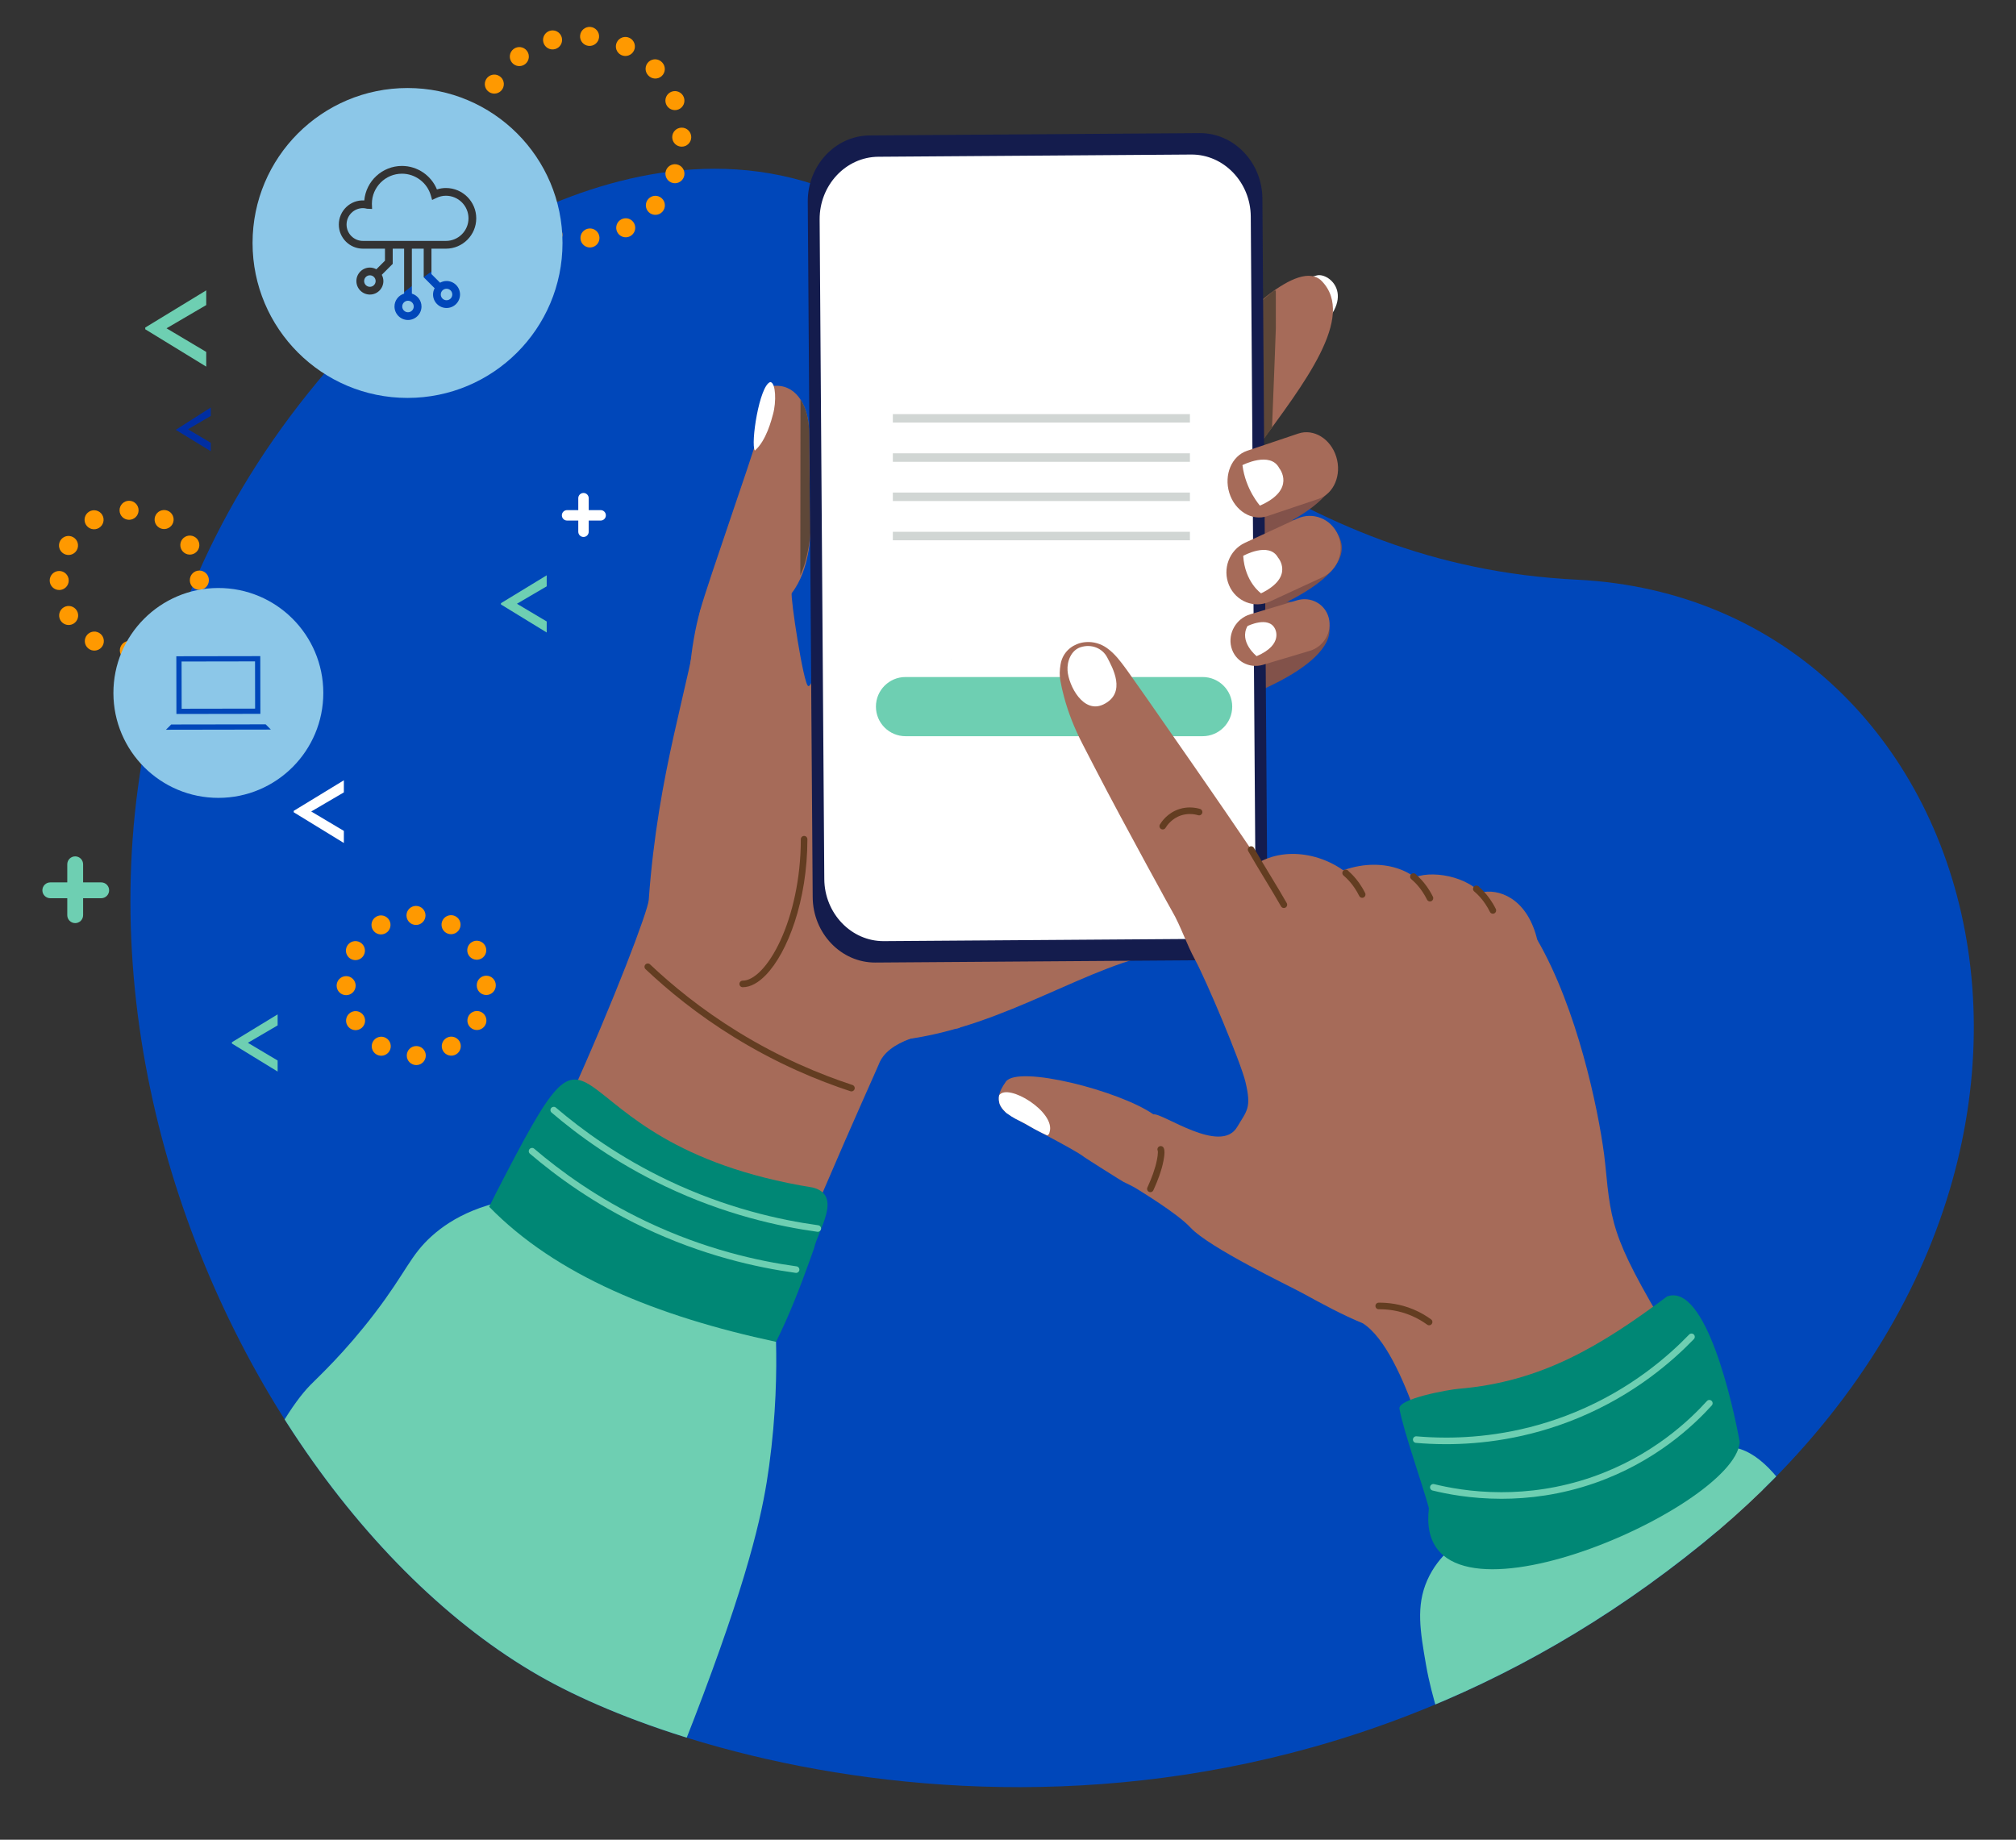
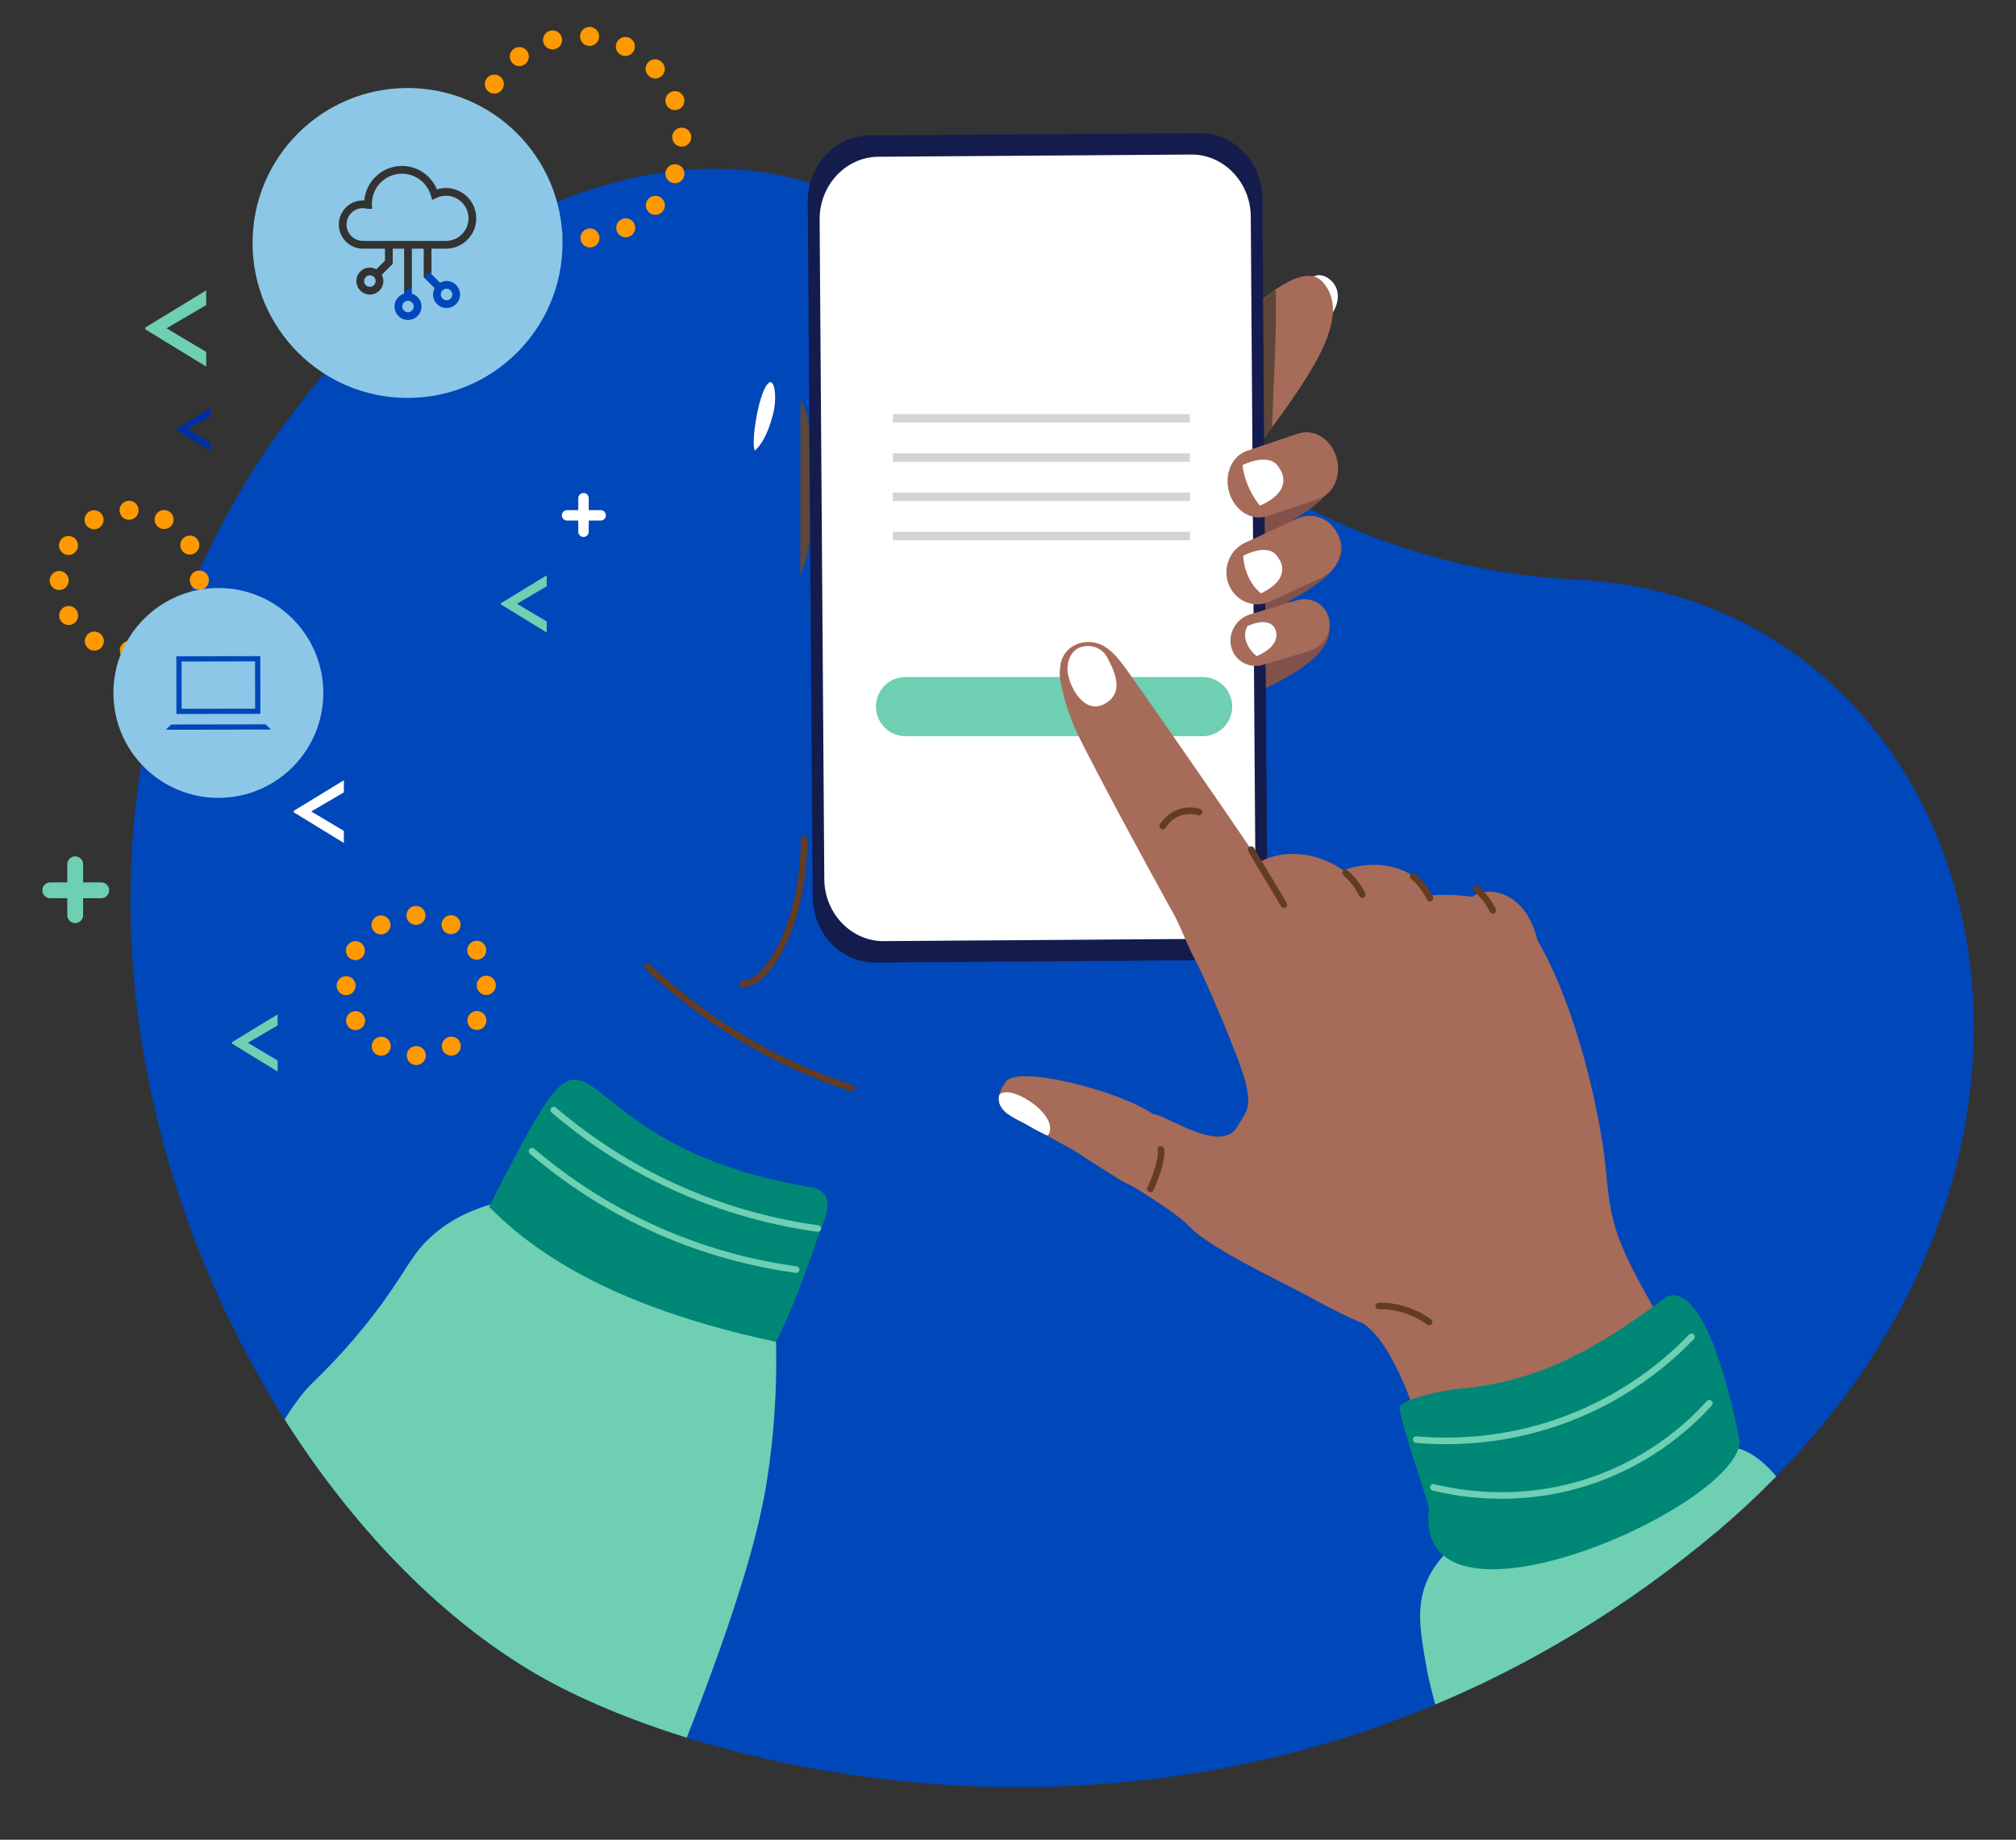
<svg xmlns="http://www.w3.org/2000/svg" id="a" width="229.914" height="209.837" viewBox="0 0 229.914 209.837">
  <rect x="0" y="0" width="229.914" height="209.837" fill="#333333" stroke="none" />
  <defs>
    <style>.q{fill:none;}.r{fill:#0047ba;}.s{fill:#002ea3;}.t{fill:#008775;}.u{fill:#fff;}.v{fill:#f90;}.w{fill:#82524a;}.x{fill:#b5cfe5;}.y{fill:#8cc7e8;}.z{fill:#a6c7e5;}.aa{fill:#a66b59;}.ab{fill:#d1d6d4;}.ac{fill:#141c4d;}.ad{fill:#6ecfb2;}.ae{fill:#4ab8d9;}.af{fill:#633d21;}.ag{fill:#73edf2;}.ah{fill:#5e4738;}.ai{clip-path:url(#n);}.aj{clip-path:url(#k);}.ak{clip-path:url(#l);}.al{clip-path:url(#p);}.am{clip-path:url(#o);}.an{clip-path:url(#i);}.ao{clip-path:url(#h);}.ap{clip-path:url(#m);}.aq{clip-path:url(#j);}.ar{clip-path:url(#g);}.as{clip-path:url(#e);}.at{clip-path:url(#f);}.au{clip-path:url(#d);}.av{clip-path:url(#b);}.aw{clip-path:url(#c);}</style>
    <clipPath id="b">
      <rect class="q" x="4.833" y="-.456" width="220.271" height="204.293" />
    </clipPath>
    <clipPath id="c">
      <path class="q" d="M44.621,34.546C-11.241,87.658,21.56,168.276,61.512,191.146c8.767,5.018,24.246,10.493,43.047,12.173h23.109c21.277-1.93,44.642-9.519,66.5-27.278,19.228-15.622,28.709-34.545,30.584-52.263v-13.133c-2.619-24.042-19.674-43.283-44.909-44.528C147.071,64.499,200.03,1.819,122.808-.404c-1.213-.035-2.408-.052-3.589-.052-53.453,0-74.598,35.002-74.598,35.002" />
    </clipPath>
    <clipPath id="d">
      <polygon class="q" points="137.575 33.137 137.575 53.024 145.508 53.024 145.5 33.137 137.575 33.137" />
    </clipPath>
    <clipPath id="e">
      <path class="q" d="M44.621,34.546C-11.241,87.658,21.56,168.276,61.512,191.146c8.767,5.018,24.246,10.493,43.047,12.173h23.109c21.277-1.93,44.642-9.519,66.5-27.278,19.228-15.622,28.709-34.545,30.584-52.263v-13.133c-2.619-24.042-19.674-43.283-44.909-44.528C147.071,64.499,200.03,1.819,122.808-.404c-1.213-.035-2.408-.052-3.589-.052-53.453,0-74.598,35.002-74.598,35.002" />
    </clipPath>
    <clipPath id="f">
      <rect class="q" x="91.272" y="45.573" width="1.145" height="20.057" />
    </clipPath>
    <clipPath id="g">
      <path class="q" d="M44.621,34.546C-11.241,87.658,21.56,168.276,61.512,191.146c8.767,5.018,24.246,10.493,43.047,12.173h23.109c21.277-1.93,44.642-9.519,66.5-27.278,19.228-15.622,28.709-34.545,30.584-52.263v-13.133c-2.619-24.042-19.674-43.283-44.909-44.528C147.071,64.499,200.03,1.819,122.808-.404c-1.213-.035-2.408-.052-3.589-.052-53.453,0-74.598,35.002-74.598,35.002" />
    </clipPath>
    <clipPath id="h">
      <rect class="q" x="112.81" y="80.198" width=".019" height=".013" />
    </clipPath>
    <clipPath id="i">
      <rect class="q" x="111.766" y="80.808" width=".023" height=".013" />
    </clipPath>
    <clipPath id="j">
      <rect class="q" x="108.473" y="75.164" width=".015" height=".013" />
    </clipPath>
    <clipPath id="k">
      <rect class="q" x="108.475" y="75.164" width=".014" height=".013" />
    </clipPath>
    <clipPath id="l">
      <rect class="q" x="113.699" y="81.504" width=".02" height=".014" />
    </clipPath>
    <clipPath id="m">
      <rect class="q" x="112.611" y="82.138" width=".023" height=".014" />
    </clipPath>
    <clipPath id="n">
      <rect class="q" x="112.611" y="82.138" width=".023" height=".014" />
    </clipPath>
    <clipPath id="o">
      <path class="q" d="M44.621,34.546C-11.241,87.658,21.56,168.276,61.512,191.146c8.767,5.018,24.246,10.493,43.047,12.173h23.109c21.277-1.93,44.642-9.519,66.5-27.278,19.228-15.622,28.709-34.545,30.584-52.263v-13.133c-2.619-24.042-19.674-43.283-44.909-44.528C147.071,64.499,200.03,1.819,122.808-.404c-1.213-.035-2.408-.052-3.589-.052-53.453,0-74.598,35.002-74.598,35.002" />
    </clipPath>
    <clipPath id="p">
      <rect class="q" x="4.833" y="-.456" width="220.271" height="204.293" />
    </clipPath>
  </defs>
  <g class="av">
    <path class="r" d="M44.621,34.547s30.138-27.189,57.262-9.079c27.123,18.111,45.187,39.032,77.96,40.649,47.347,2.337,65.902,68.02,14.325,109.925-51.577,41.904-111.558,27.182-132.656,15.104C21.56,168.276-11.241,87.658,44.621,34.547" />
  </g>
  <g class="aw">
    <path class="u" d="M149.628,38.867s-.762-3.576-3.995-5.865c0,0,2.386-1.048,4.548-1.589,1.476-.369,4.945,2.657-.797,6.911" />
    <path class="w" d="M142.142,61.721s14.399-4.982,8.953-10.374c0,0-3.263-2.013-12.402,1.004l3.449,9.37Z" />
    <path class="w" d="M142.841,70.346s14.399-4.982,8.953-10.374c0,0-3.262-2.014-12.402,1.004l3.449,9.37Z" />
    <path class="w" d="M141.443,79.67s14.399-4.982,8.953-10.375c0,0-3.263-2.013-12.402,1.005l3.449,9.37Z" />
    <path class="aa" d="M135.992,46.306c1.89,2.639,5.484,7.338,7.454,4.65,5.213-7.112,11.252-14.817,7.293-18.899-2.629-2.711-9.682,4.448-11.967,7.481-1.882,2.494-4.671,4.129-2.78,6.768" />
  </g>
  <g class="au">
    <path class="ah" d="M145.633,33.001c-.081-.07-.422,.196-.894,.589-.803,.666-1.205,1-1.631,1.425-1.712,1.708-4.244,.955-5.359,2.719-.295,.467-.465,1.057-.468,1.829-.011,3.22,.959,13.863,4.227,14.047l.127-.063,3.409-4.747,.027-.081s.631-15.659,.562-15.718" />
  </g>
  <g class="as">
-     <path class="aa" d="M100.217,121.4c-.247,.659-11.557,25.525-14.429,35.326l-38.586,.369c11.668-14.248,26.605-51.996,26.781-54.433,1.069-14.831,4.546-24.001,5.886-33.116,0,0,17.466,25.65,17.708,29.611,.241,3.962,11.879,18.089,11.879,18.089-3.784,.504-8.203,1.39-9.239,4.154" />
-     <path class="aa" d="M98.661,118.825c12.154,.172,22.177-6.976,31.044-9.518,11.8-3.383,14.351-13.908,14.38-13.921,.095-.04-49.868-22.761-49.868-22.761-.747,1.497-1.429,5.695-2.033,5.626-.543-.063-2.09-10.344-1.886-10.607,2.105-2.726,2.118-6.868,2.118-6.868,0,0-.139-7.98-.127-11.183,.011-3.203-1.374-5.584-3.721-5.593-.905-.004-1.093-.029-2.408,6.501-.246,1.222-5.357,15.712-6.291,19.045-2.34,8.354-1.859,21.126,1.844,33.164,1.235,4.013,5.408,15.951,16.948,16.115" />
    <path class="af" d="M91.329,95.718c0,4.571-.986,8.652-2.333,11.565-.672,1.457-1.436,2.62-2.194,3.403-.759,.787-1.5,1.169-2.1,1.164-.207,0-.375,.168-.375,.375s.168,.375,.375,.375c.912-.005,1.802-.53,2.639-1.393,1.256-1.3,2.428-3.414,3.301-6.084,.871-2.67,1.437-5.895,1.437-9.405,0-.207-.168-.375-.375-.375s-.375,.168-.375,.375" />
  </g>
  <g class="at">
    <path class="ah" d="M91.272,65.63c.994-2.134,1.144-4.854,1.144-4.854,0,0-.139-7.979-.127-11.182,.006-1.616-.344-3.021-.993-4.02l-.024,20.056Z" />
  </g>
  <g class="ar">
    <path class="ac" d="M144.53,101.962c.029,4.129-3.145,7.53-7.055,7.558l-37.632,.266c-3.909,.028-7.131-3.328-7.16-7.457l-.561-79.321c-.029-4.13,3.145-7.53,7.054-7.559l37.633-.265c3.909-.028,7.131,3.328,7.16,7.457l.561,79.321Z" />
    <path class="u" d="M143.176,99.923c.028,3.916-2.983,7.141-6.69,7.168l-35.689,.252c-3.707,.026-6.763-3.157-6.79-7.072l-.532-75.225c-.028-3.916,2.982-7.141,6.69-7.167l35.689-.253c3.707-.026,6.763,3.157,6.79,7.073l.532,75.224Z" />
  </g>
  <g class="ao">
    <rect class="x" x="112.809" y="80.199" width=".019" height=".013" />
  </g>
  <g class="an">
    <rect class="ag" x="111.767" y="80.809" width=".019" height=".012" />
    <polygon class="z" points="111.788 80.809 111.765 80.809 111.765 80.822 111.784 80.822 111.784 80.821 111.767 80.821 111.767 80.809 111.786 80.809 111.785 80.819 111.788 80.809" />
    <polygon class="ae" points="111.786 80.809 111.767 80.809 111.767 80.821 111.784 80.821 111.785 80.818 111.786 80.809" />
  </g>
  <g class="aq">
    <rect class="ag" x="108.474" y="75.166" width=".015" height=".01" />
  </g>
  <g class="aj">
    <path class="z" d="M108.489,75.164h-.014v.002h.014v-.002Zm0,.003v.009h-.007l.006,.002h.001v-.011Z" />
    <polygon class="ae" points="108.475 75.166 108.475 75.173 108.482 75.176 108.488 75.176 108.489 75.167 108.475 75.166" />
  </g>
  <g class="ak">
    <rect class="x" x="113.7" y="81.504" width=".019" height=".014" />
  </g>
  <g class="ap">
    <rect class="ag" x="112.614" y="82.139" width=".019" height=".013" />
  </g>
  <g class="ai">
    <path class="z" d="M112.634,82.138h-.019s.018,.002,.018,.002v.012s0,0,0,0v-.014Zm-.021,.007l-.002,.007h.002v-.007Z" />
    <polygon class="ae" points="112.615 82.139 112.613 82.145 112.613 82.151 112.632 82.151 112.633 82.14 112.615 82.139" />
  </g>
  <g class="am">
    <path class="u" d="M87.835,43.58c-1.235,.422-2.247,7.013-1.75,7.814,1.317-1.144,1.902-3.532,2.067-4.126,.409-1.468,.307-3.531-.248-3.679l-.069-.009Z" />
    <path class="aa" d="M141.976,61.913c-1.789,.827-2.597,2.995-1.808,4.843,.789,1.848,2.878,2.679,4.664,1.851l5.955-2.752c1.786-.827,2.595-2.995,1.807-4.845-.792-1.848-2.88-2.678-4.665-1.851l-5.953,2.754Z" />
    <path class="aa" d="M142.223,51.416c-1.755,.59-2.661,2.738-2.028,4.797,.635,2.059,2.574,3.25,4.327,2.658l5.847-1.967c1.754-.59,2.662-2.737,2.027-4.797-.636-2.06-2.573-3.249-4.327-2.659l-5.846,1.968Z" />
    <path class="u" d="M143.818,67.674s-1.845-1.27-2.038-4.276c0,0,2.939-1.647,3.968,.191,0,0,1.942,2.206-1.93,4.085" />
    <path class="u" d="M143.69,57.67s-1.646-1.831-1.996-4.62c0,0,3.185-1.633,4.205,.358,0,0,1.975,2.419-2.209,4.262" />
    <path class="aa" d="M142.581,70.066c-1.598,.479-2.566,2.156-2.16,3.744,.408,1.591,2.032,2.491,3.632,2.012l5.329-1.593c1.599-.477,2.565-2.154,2.159-3.745-.406-1.587-2.032-2.488-3.631-2.012l-5.329,1.594Z" />
    <path class="u" d="M143.313,74.84s-2.047-1.614-1.044-3.433c0,0,2.387-1.194,3.133,.299,0,0,1.045,1.791-2.089,3.134" />
    <path class="ad" d="M69.18,219.41c4.848-10.326,8.442-19.248,11.002-26.063,5.658-15.068,6.91-21.574,7.535-26.163,.8-5.885,.866-10.811,.785-14.138-8.843-5.543-17.686-11.086-26.529-16.63-6.705,.356-10.494,2.552-12.736,4.569-2.467,2.219-2.869,4.046-6.52,8.827-3.45,4.517-6.397,7.212-7.326,8.163-3.908,3.999-10.53,16.441-22.469,52.881" />
    <path class="t" d="M92.703,135.449c-31.566-5.097-22.726-25.407-36.212,.775,.146,.122,.287,.255,.434,.378-.146-.124-.291-.249-.431-.375-.243,.484-.479,.954-.706,1.414,7.603,7.799,19.07,12.48,32.715,15.405,1.525-3.054,2.763-6.275,3.93-9.523h-.002c.132-.368,.267-.743,.399-1.121h.003c.47-2.133,3.303-6.059-.13-6.953" />
    <path class="t" d="M56.925,136.602c-.145-.124-.291-.249-.431-.376v-.002c.143,.127,.286,.254,.431,.378" />
    <path class="t" d="M56.925,136.602c-.145-.124-.291-.249-.431-.376v-.002c.143,.127,.286,.254,.431,.378" />
    <path class="af" d="M73.62,110.54c2.553,2.412,5.907,5.174,10.133,7.777,4.921,3.031,9.539,4.931,13.231,6.146,.196,.064,.408-.043,.473-.239,.065-.197-.042-.409-.239-.474-3.648-1.2-8.21-3.077-13.072-6.072-4.175-2.571-7.488-5.3-10.011-7.683-.15-.142-.388-.136-.53,.015-.142,.15-.136,.388,.015,.53Z" />
    <path class="ad" d="M62.909,126.901c3.037,2.593,7.324,5.723,12.923,8.393,6.784,3.235,12.97,4.591,17.38,5.199,.205,.028,.394-.115,.423-.32,.028-.206-.115-.395-.321-.423-4.354-.6-10.462-1.94-17.159-5.133-5.527-2.636-9.76-5.727-12.759-8.286-.158-.135-.394-.116-.529,.041-.134,.158-.116,.395,.042,.529" />
    <path class="ad" d="M60.436,131.588c3.037,2.593,7.324,5.723,12.923,8.393,6.784,3.235,12.97,4.591,17.38,5.199,.205,.028,.394-.115,.423-.32,.028-.206-.115-.395-.321-.423-4.354-.6-10.462-1.94-17.159-5.133-5.527-2.636-9.76-5.726-12.759-8.286-.158-.135-.394-.116-.529,.041-.134,.158-.116,.395,.042,.529" />
    <polyline class="ab" points="101.824 48.196 135.706 48.196 135.706 47.231 101.824 47.231" />
    <polyline class="ab" points="101.824 52.671 135.706 52.671 135.706 51.706 101.824 51.706" />
    <polyline class="ab" points="101.824 57.146 135.706 57.146 135.706 56.181 101.824 56.181" />
    <polyline class="ab" points="101.824 61.621 135.706 61.621 135.706 60.656 101.824 60.656" />
    <path class="ad" d="M103.27,83.969h33.883c1.863,0,3.375-1.511,3.375-3.375s-1.512-3.375-3.375-3.375h-33.883c-1.864,0-3.375,1.511-3.375,3.375s1.511,3.375,3.375,3.375" />
    <path class="aa" d="M147.216,107.349c2.718,2.604,6.481,3.089,8.403,1.082,1.923-2.007,1.278-5.745-1.44-8.35-2.719-2.604-7.668-3.81-11.239-1.327-2.282,1.586,1.558,5.991,4.276,8.595" />
    <path class="aa" d="M153.26,104.909c.732,2.928,3.511,4.756,6.207,4.082,2.696-.674,4.289-3.594,3.557-6.523-.732-2.928-5.057-4.872-9.733-3.241-2.625,.916-.763,2.754-.031,5.682" />
-     <path class="aa" d="M160.62,105.662c.732,2.928,3.358,4.794,5.864,4.167,2.507-.626,3.945-3.508,3.213-6.436-.732-2.928-5.314-4.119-7.82-3.492-2.507,.627-1.989,2.833-1.257,5.761" />
    <path class="aa" d="M167.484,107.834c.732,2.928,2.926,4.902,4.899,4.409,1.974-.494,3.634-2.466,2.85-5.38-1.212-4.504-4.397-5.549-6.371-5.055-1.974,.492-2.11,3.098-1.378,6.026" />
    <path class="aa" d="M204.438,175.641l-39.912-4.707c-.731-1.35-4.108-16.818-9.103-20.001-2.392-.983-4.668-2.232-6.874-3.438-1.528-.839-10.647-5.175-12.79-7.492-1.503-1.619-5.768-4.182-6-4.343l-.019-.014c-.406-.279-1.599-.837-1.599-.837-.114-.039-4.327-2.708-4.489-2.834-.61-.49-2.484-1.494-4.382-2.51-2.099-1.121-4.229-2.26-4.736-2.742-.3-.285-.683-.796-.623-1.56,.007-.074,.017-.153,.032-.234,.084-.444,.33-.946,.774-1.562,1.376-1.913,12.93,1.021,16.823,3.733,1.011-.21,7.66,4.642,9.55,1.443,1.113-1.88,1.66-2.145,.951-5.128-.543-2.275-4.474-11.611-5.778-14.004-.459-.85-.828-1.708-1.222-2.62-.425-.986-.861-2.008-1.414-2.946-.056-.102-.224-.402-.479-.861l-.008-.012c-.143-.263-.321-.583-.522-.948v-.005c-.172-.314-.365-.662-.567-1.038-.37-.673-.788-1.433-1.234-2.253-1.871-3.436-4.27-7.885-5.905-11.054,0,0-1.228-2.368-1.401-2.711-.972-1.868-1.69-3.687-2.172-5.513-.166-.617-.307-1.232-.415-1.854-.099-.544-.088-1.138,.029-1.824,.033-.198,.081-.388,.152-.573,.195-.515,.528-.967,.965-1.302,.226-.175,.471-.313,.728-.419,.35-.147,.726-.228,1.104-.246,.802-.048,1.634,.179,2.338,.682,.902,.642,1.548,1.517,2.184,2.385l.037,.047c.431,.582,3.165,4.483,6.471,9.255,.377,.539,.765,1.094,1.155,1.661,.055,.081,.114,.162,.169,.238l.004,.011c.468,.679,.943,1.367,1.421,2.055,.384,.557,.765,1.116,1.153,1.674,.337,.497,.677,.989,1.018,1.478,.218,.32,.437,.638,.65,.954,1.111,1.626,2.187,3.196,3.159,4.638h.005c2.348,3.479,4.128,6.17,4.491,6.903,.012,.021,.198-.031,.533-.133,.763-.226,2.291-.71,4.255-1.224,.997-.261,2.101-.534,3.283-.778,1.205-.255,2.487-.488,3.791-.665,.96-.128,1.927-.228,2.895-.287v-.005c1.728-.097,3.442-.071,5.027,.173,.489,.077,.972,.171,1.436,.291l.133,.037c2.17,.565,3.984,1.635,5.123,3.425,.229,.36,.453,.73,.665,1.108,4.587,7.901,6.953,19.312,7.633,24.448l.006,.025c.053,.447,.102,.847,.135,1.19,.715,7.376,.845,8.7,8.731,21.717l12.635,21.106Z" />
    <path class="u" d="M125.848,80.341c-2.299,1.122-3.987-2.151-4.101-3.865-.07-1.044,.403-2.315,1.504-2.663,1.231-.39,2.476,.121,3.02,1.172,.574,1.109,2.273,4.041-.423,5.356" />
    <path class="af" d="M153.649,99.235l-.044-.019-.04-.014-.106-.014c-.038,.002-.102,0-.202,.058l-.133,.144-.042,.174c.004,.12,.037,.159,.051,.19l.058,.078,.1,.091c.249,.217,1.05,.917,1.725,2.272,.093,.185,.318,.261,.503,.168,.186-.092,.261-.317,.169-.502-.44-.884-.936-1.521-1.324-1.942-.194-.211-.361-.368-.48-.473l-.133-.118-.021-.018-.18,.185,.199-.164-.019-.021-.18,.185,.199-.164-.271,.223,.304-.176-.033-.047-.271,.223,.304-.176-.321,.186h.371c-.005-.119-.037-.157-.05-.186l-.321,.186h-.003l.331,.173,.043-.173h-.374l.331,.173-.331-.173,.132,.35c.06-.021,.151-.082,.199-.177l-.331-.173,.132,.35-.131-.348v.372l.131-.024-.131-.348v.013l-.098,.345,.098,.014v-.359l-.098,.345,.075-.264-.106,.254,.031,.01,.075-.264-.106,.254h.003c.188,.088,.411,.007,.498-.181,.087-.188,.006-.411-.182-.498" />
    <path class="af" d="M161.378,99.651l-.044-.019-.04-.013-.106-.015c-.038,.002-.102-.002-.202,.058l-.133,.144-.042,.174c.004,.12,.037,.159,.051,.19l.058,.078,.1,.091c.249,.217,1.05,.917,1.725,2.272,.093,.185,.318,.261,.503,.168,.186-.092,.261-.317,.169-.502-.44-.884-.936-1.521-1.324-1.942-.194-.211-.362-.368-.48-.473l-.133-.118-.021-.018-.18,.185,.199-.164-.019-.021-.18,.185,.199-.164-.271,.223,.304-.176-.033-.047-.271,.223,.304-.176-.321,.186h.371c-.005-.119-.037-.157-.05-.186l-.321,.186h-.003l.331,.173,.043-.173h-.374l.331,.173-.331-.173,.132,.35c.06-.021,.151-.082,.199-.177l-.331-.173,.132,.35-.131-.348v.372l.131-.024-.131-.348v.013l-.098,.345,.098,.014v-.359l-.098,.345,.075-.264-.106,.254,.031,.01,.075-.264-.106,.254h.003c.188,.088,.411,.007,.498-.181,.087-.188,.006-.411-.182-.498" />
    <path class="af" d="M168.552,101.049l-.044-.019-.04-.014-.106-.014c-.038,.002-.102-.002-.202,.058l-.133,.144-.042,.174c.004,.12,.037,.159,.051,.19l.058,.078,.1,.09c.249,.218,1.05,.918,1.725,2.273,.093,.185,.318,.261,.503,.168,.186-.092,.261-.317,.169-.502-.44-.884-.936-1.521-1.324-1.942-.194-.211-.362-.368-.48-.473l-.133-.118-.021-.018-.18,.185,.199-.164-.019-.021-.18,.185,.199-.164-.271,.223,.304-.176-.033-.047-.271,.223,.304-.176-.321,.186h.371c-.005-.119-.037-.157-.05-.186l-.321,.186h-.003l.331,.173,.043-.173h-.374l.331,.173-.331-.173,.132,.35c.06-.021,.151-.082,.199-.177l-.331-.173,.132,.35-.131-.348v.372l.131-.024-.131-.348v.013l-.098,.345,.098,.014v-.359l-.098,.345,.075-.264-.106,.254,.031,.01,.075-.264-.106,.254h.003c.188,.088,.411,.007,.498-.181,.087-.188,.006-.411-.182-.498" />
    <path class="u" d="M119.703,129.112c-.029,.213-.151,.366-.288,.382l-.612-.285c-1.371-.681-1.394-.807-2.497-1.355-.198-.098-.721-.315-1.511-.892-.084-.061-.687-.621-.824-1.15-.084-.324-.059-.649-.059-.649,.006-.074,.016-.153,.032-.234,.986-1.454,6.464,1.893,5.759,4.183" />
    <path class="af" d="M132.925,94.423c.135-.225,.697-1.084,1.806-1.432,.348-.109,.675-.147,.962-.147,.435,0,.777,.086,.949,.138,.199,.06,.408-.053,.467-.251,.06-.198-.053-.407-.251-.467-.215-.064-.631-.17-1.165-.17-.352,0-.757,.046-1.187,.182-1.38,.438-2.049,1.475-2.222,1.758-.108,.178-.051,.408,.126,.516,.177,.107,.408,.05,.515-.127" />
    <path class="af" d="M142.356,97.082c1.028,1.821,2.725,4.498,3.737,6.292,.101,.18,.33,.244,.51,.142,.181-.101,.245-.33,.143-.511-1.028-1.821-2.725-4.498-3.737-6.292-.102-.18-.33-.244-.511-.142-.18,.102-.244,.331-.142,.511Z" />
    <path class="af" d="M157.239,149.329h.083c.87,0,2.172,.118,3.598,.717,.754,.317,1.367,.695,1.843,1.041,.167,.122,.402,.085,.524-.083,.122-.167,.085-.402-.083-.523-.513-.374-1.177-.783-1.994-1.127-1.544-.649-2.951-.775-3.888-.775h-.09c-.207,.002-.373,.171-.371,.378s.171,.374,.378,.372" />
    <path class="af" d="M131.54,135.747c.167-.391,.588-1.257,.944-2.494,.131-.465,.316-1.255,.319-1.823-.003-.175-.008-.329-.097-.511-.096-.184-.322-.255-.506-.159-.183,.096-.254,.323-.158,.506l.072-.038-.076,.03,.004,.008,.072-.038-.076,.03,.009,.045,.006,.127c.004,.407-.17,1.207-.29,1.615-.341,1.183-.732,1.985-.913,2.407-.081,.191,.007,.411,.198,.492,.19,.082,.411-.007,.492-.197" />
    <path class="ad" d="M212.774,188.013c-2.914-3.723-.946-9.519-7.095-14.926-2.543-4.631-5.26-7.722-8.288-8.045l-32.324,11.943c-.674,.651-1.623,1.723-2.299,3.258-1.296,2.944-.802,5.8-.14,9.628,.354,2.043,.81,3.655,1.396,5.721,.574,2.029,1.131,3.703,1.55,4.896" />
    <path class="t" d="M182.986,168.03c.722-.302,1.435-.615,2.143-.944-.709,.331-1.422,.645-2.143,.944m-16.797,.612c-.418,.075-.835,.139-1.256,.184,.422-.047,.838-.109,1.256-.184m32.221-4.15c-.758-4.202-3.859-18.235-8.293-16.621-7.552,5.64-14.313,9.74-23.753,10.528-1.169,.095-6.988,1.14-6.762,2.291,.461,2.554,2.696,8.822,3.356,11.331-1.95,16.156,34.854,.174,35.452-7.529" />
    <path class="ad" d="M161.48,164.57c.929,.081,2.087,.149,3.429,.149,3.841,0,9.195-.558,15.026-2.967,6.508-2.689,10.855-6.547,13.242-9.016,.144-.149,.14-.386-.009-.53-.148-.144-.386-.14-.53,.009-2.341,2.422-6.607,6.207-12.99,8.844-5.718,2.363-10.97,2.91-14.739,2.91-1.317,0-2.452-.067-3.364-.146-.206-.018-.388,.135-.406,.341-.018,.206,.135,.388,.341,.406" />
    <path class="ad" d="M163.376,170.003c1.551,.381,4.329,.944,7.853,.944,3.082,0,6.736-.431,10.639-1.791,6.967-2.429,11.339-6.637,13.352-8.854,.139-.153,.128-.39-.025-.53-.154-.139-.391-.127-.53,.026-1.967,2.166-6.241,6.279-13.044,8.65-3.812,1.328-7.38,1.749-10.392,1.749-3.445,0-6.16-.551-7.674-.922-.201-.05-.404,.073-.454,.274-.049,.202,.074,.405,.275,.454Z" />
  </g>
  <polygon class="u" points="33.498 92.483 39.215 88.998 39.215 90.377 35.495 92.556 39.215 94.77 39.215 96.149 33.498 92.646 33.498 92.483" />
  <polygon class="ad" points="16.565 37.357 23.519 33.118 23.519 34.796 18.993 37.445 23.519 40.139 23.519 41.816 16.565 37.556 16.565 37.357" />
  <polygon class="ad" points="57.133 68.796 62.349 65.617 62.349 66.875 58.955 68.862 62.349 70.883 62.349 72.141 57.133 68.945 57.133 68.796" />
  <polygon class="ad" points="26.447 118.874 31.663 115.695 31.663 116.953 28.269 118.94 31.663 120.96 31.663 122.219 26.447 119.023 26.447 118.874" />
  <polyline class="s" points="24.036 46.48 24.036 47.442 21.441 48.961 24.036 50.505 24.036 51.467 20.049 49.024" />
  <g class="al">
    <path class="v" d="M20.728,69.644h0c-.3,.518-.123,1.182,.396,1.483,.519,.3,1.183,.122,1.483-.397,.3-.519,.123-1.183-.396-1.483-.519-.3-1.183-.122-1.483,.397m-2.527,2.529h0c-.519,.3-.696,.965-.395,1.483,.301,.519,.965,.696,1.483,.395,.519-.3,.696-.965,.395-1.483-.3-.519-.964-.696-1.483-.395m-3.449,.926h0c-.6,0-1.085,.487-1.085,1.086,0,.6,.487,1.085,1.087,1.085,.599-.001,1.085-.487,1.084-1.087,0-.599-.487-1.085-1.086-1.084m-3.452-.919h0c-.519-.3-1.183-.121-1.483,.398-.299,.519-.121,1.183,.398,1.483,.52,.299,1.184,.121,1.483-.398,.3-.52,.121-1.184-.398-1.483m-2.532-2.524h0c-.301-.519-.965-.695-1.484-.394-.518,.302-.694,.966-.393,1.484,.301,.519,.965,.695,1.484,.394,.518-.302,.694-.966,.393-1.484m-.929-3.448h0c-.002-.6-.489-1.085-1.088-1.084-.6,0-1.085,.488-1.083,1.088,.001,.599,.488,1.084,1.087,1.083,.6,0,1.085-.488,1.084-1.087m.915-3.453h0c.299-.52,.12-1.183-.4-1.482-.52-.299-1.183-.12-1.482,.399-.299,.52-.12,1.184,.4,1.483,.519,.298,1.183,.12,1.482-.4m2.521-2.535h0c.518-.301,.694-.966,.392-1.484-.302-.518-.966-.693-1.484-.392-.518,.302-.694,.966-.392,1.485,.302,.518,.966,.693,1.484,.391m3.447-.933h0c.6-.002,1.084-.489,1.083-1.088-.002-.6-.49-1.084-1.089-1.083-.6,.002-1.084,.49-1.082,1.089,0,.6,.489,1.084,1.088,1.082m3.454,.912h0c.52,.298,1.183,.118,1.482-.401,.298-.52,.118-1.184-.401-1.482-.52-.299-1.184-.119-1.482,.401-.299,.52-.119,1.183,.401,1.482m2.537,2.519h0c.302,.517,.967,.692,1.485,.39,.518-.302,.692-.967,.39-1.485s-.967-.692-1.485-.39c-.517,.302-.692,.967-.39,1.485m.937,3.446h0c.002,.599,.49,1.083,1.09,1.081,.599-.003,1.083-.491,1.081-1.09-.003-.6-.491-1.084-1.09-1.081-.6,.002-1.084,.49-1.081,1.09m0,.029h0c0,.599,.486,1.085,1.085,1.085s1.086-.486,1.086-1.085-.486-1.085-1.086-1.085-1.085,.486-1.085,1.085" />
    <path class="v" d="M53.45,115.854h0c-.3,.519-.123,1.183,.396,1.483,.519,.3,1.183,.122,1.483-.397,.3-.519,.123-1.183-.396-1.483-.519-.3-1.183-.122-1.483,.397m-2.527,2.529h0c-.519,.301-.696,.965-.395,1.483,.301,.519,.965,.696,1.483,.395,.519-.3,.696-.964,.395-1.483-.3-.519-.964-.696-1.483-.395m-3.449,.926h0c-.6,0-1.085,.487-1.085,1.086,0,.6,.487,1.085,1.087,1.085,.599,0,1.085-.487,1.084-1.087,0-.599-.487-1.085-1.086-1.084m-3.452-.919h0c-.519-.299-1.183-.121-1.483,.398-.299,.519-.121,1.183,.398,1.483,.52,.299,1.184,.121,1.483-.398,.3-.52,.121-1.183-.398-1.483Zm-2.532-2.524h0c-.301-.518-.965-.695-1.484-.394-.518,.302-.694,.966-.393,1.484,.301,.519,.965,.695,1.484,.394,.518-.301,.694-.966,.393-1.484m-.929-3.448h0c-.002-.6-.489-1.085-1.088-1.084-.6,.002-1.085,.489-1.083,1.088,0,.6,.488,1.084,1.087,1.083,.6,0,1.085-.488,1.084-1.087m.915-3.453h0c.299-.52,.12-1.183-.4-1.482-.519-.299-1.183-.12-1.482,.399-.299,.52-.12,1.184,.4,1.483,.519,.299,1.183,.12,1.482-.4Zm2.521-2.535h0c.518-.301,.694-.966,.392-1.484-.302-.518-.966-.693-1.484-.392-.518,.302-.694,.967-.392,1.485,.302,.518,.966,.693,1.484,.391Zm3.447-.933h0c.6,0,1.084-.489,1.083-1.088-.002-.6-.49-1.084-1.089-1.083-.6,.002-1.084,.49-1.082,1.089,.002,.6,.489,1.084,1.088,1.082m3.454,.912h0c.52,.298,1.183,.119,1.482-.401,.298-.52,.119-1.184-.401-1.482-.52-.298-1.184-.119-1.482,.401-.299,.52-.119,1.183,.401,1.482m2.537,2.519h0c.302,.517,.967,.692,1.485,.39,.518-.302,.692-.967,.39-1.485-.302-.517-.967-.692-1.485-.39-.517,.302-.692,.967-.39,1.485Zm.937,3.446h0c.002,.599,.49,1.083,1.09,1.081,.599-.003,1.083-.491,1.081-1.09-.003-.6-.491-1.084-1.09-1.081-.6,.002-1.084,.49-1.081,1.09m0,.029h0c0,.6,.486,1.085,1.085,1.085s1.086-.485,1.086-1.085-.486-1.085-1.086-1.085-1.085,.486-1.085,1.085" />
    <path class="v" d="M75.958,11.867h0c.217,.559,.846,.837,1.405,.62,.559-.216,.836-.845,.62-1.404-.217-.559-.846-.837-1.405-.62-.559,.217-.836,.845-.62,1.404m.705,3.777h0c0,.6,.486,1.085,1.085,1.085s1.086-.486,1.085-1.085c0-.6-.486-1.086-1.085-1.085-.6,0-1.085,.486-1.085,1.085m-.703,3.778h0c-.215,.56,.063,1.188,.622,1.404,.56,.216,1.188-.063,1.404-.622,.216-.559-.063-1.188-.622-1.403-.559-.216-1.188,.062-1.404,.621m-2.02,3.265h0c-.404,.443-.373,1.13,.07,1.534,.443,.404,1.13,.372,1.534-.071,.404-.442,.372-1.129-.071-1.533-.442-.404-1.129-.373-1.533,.07Zm-3.064,2.321h0c-.537,.268-.754,.92-.486,1.456,.268,.537,.92,.754,1.456,.486,.536-.268,.754-.92,.486-1.456-.268-.536-.92-.754-1.456-.486m-3.694,1.053h0c-.597,.055-1.036,.584-.98,1.181,.055,.597,.584,1.036,1.181,.98,.597-.055,1.036-.584,.981-1.181-.056-.597-.585-1.036-1.182-.98m-3.828-.35h0c-.577-.163-1.176,.173-1.339,.75-.163,.577,.173,1.177,.75,1.339,.577,.163,1.176-.172,1.339-.749,.163-.577-.173-1.177-.75-1.34m-3.439-1.706h0c-.478-.361-1.159-.266-1.52,.212-.361,.479-.266,1.16,.212,1.521,.479,.361,1.16,.266,1.521-.213,.361-.478,.266-1.159-.213-1.52m-2.594-2.838h0c-.317-.508-.987-.664-1.496-.347-.508,.317-.664,.987-.347,1.495,.317,.509,.986,.665,1.495,.348,.509-.317,.665-.987,.348-1.496m-1.393-3.577h0c-.111-.59-.678-.978-1.267-.867-.589,.111-.977,.678-.866,1.267,.11,.589,.677,.977,1.267,.867,.589-.111,.977-.678,.866-1.267m-.006-3.844h0c.108-.59-.281-1.156-.871-1.265-.59-.108-1.156,.282-1.264,.871-.109,.59,.281,1.156,.871,1.265,.589,.108,1.155-.282,1.264-.871m1.378-3.585h0c.315-.51,.156-1.179-.354-1.494-.51-.314-1.179-.156-1.494,.354-.315,.511-.156,1.179,.354,1.494,.51,.315,1.179,.156,1.494-.354m2.585-2.845h0c.477-.363,.57-1.044,.207-1.521-.363-.477-1.044-.57-1.521-.207-.477,.363-.57,1.044-.207,1.521,.363,.478,1.044,.57,1.521,.207m3.432-1.721h0c.576-.165,.91-.766,.745-1.342-.165-.577-.766-.91-1.343-.745-.576,.165-.909,.766-.744,1.342,.165,.577,.766,.91,1.342,.745Zm3.826-.362h0c.597,.054,1.125-.387,1.178-.984,.054-.597-.387-1.125-.984-1.178-.597-.054-1.124,.387-1.178,.984s.387,1.125,.984,1.178m3.699,1.039h0c.537,.265,1.188,.045,1.454-.493,.265-.537,.045-1.188-.492-1.454-.538-.265-1.189-.045-1.455,.493-.265,.537-.045,1.188,.493,1.454m3.07,2.308h0c.405,.442,1.092,.472,1.534,.067,.442-.406,.471-1.092,.066-1.534s-1.092-.472-1.534-.067c-.441,.406-.471,1.092-.066,1.534m.021,.023h0c.404,.443,1.09,.475,1.533,.071,.443-.404,.475-1.091,.071-1.534-.404-.443-1.09-.474-1.533-.07-.443,.403-.475,1.09-.071,1.533" />
    <path class="y" d="M30.894,83.213l-.599-.597-10.772,.017-.598,.6,11.969-.02Zm-10.775-1.778l9.576-.015-.011-6.583-9.575,.015,.01,6.583Zm16.753-2.421c.011,6.611-5.339,11.978-11.95,11.989-6.61,.011-11.977-5.339-11.988-11.95-.011-6.61,5.339-11.977,11.95-11.988,6.61-.011,11.977,5.339,11.988,11.949m-16.164-3.564l8.378-.014,.009,5.386-8.378,.014-.009-5.386Z" />
    <path class="y" d="M50.925,34.245c.362,0,.656-.294,.656-.656s-.294-.656-.656-.656-.656,.295-.656,.656,.294,.656,.656,.656" />
    <path class="y" d="M50.854,28.363h-1.649v2.899l.984,.984c.22-.121,.468-.196,.736-.196,.849,0,1.54,.69,1.54,1.539s-.691,1.54-1.54,1.54-1.539-.691-1.539-1.54c0-.259,.07-.499,.183-.714l-1.247-1.247v-3.265h-1.351v5.128c.633,.191,1.098,.772,1.098,1.467,0,.849-.691,1.539-1.54,1.539s-1.539-.69-1.539-1.539c0-.695,.465-1.276,1.097-1.467v-5.128h-1.3v1.734l-1.247,1.247c.113,.214,.183,.455,.183,.713,0,.85-.691,1.54-1.539,1.54s-1.54-.69-1.54-1.54,.691-1.539,1.54-1.539c.268,0,.516,.075,.736,.196l.984-.983v-1.368h-2.511c-1.518,0-2.753-1.235-2.753-2.753,0-1.568,1.323-2.847,2.905-2.747,.193-2.203,2.046-3.936,4.297-3.936,1.755,0,3.331,1.08,3.988,2.677,.335-.107,.678-.161,1.024-.161,1.908,0,3.46,1.552,3.46,3.46s-1.552,3.46-3.46,3.46m-4.377-18.324c-9.761,0-17.674,7.913-17.674,17.673s7.913,17.674,17.674,17.674,17.674-7.913,17.674-17.674-7.913-17.673-17.674-17.673" />
    <path class="y" d="M42.184,31.401c-.362,0-.656,.294-.656,.656s.294,.656,.656,.656,.656-.295,.656-.656-.294-.656-.656-.656" />
    <path class="y" d="M45.873,34.958c0,.362,.294,.656,.656,.656s.656-.294,.656-.656-.295-.656-.656-.656-.656,.294-.656,.656" />
    <path class="y" d="M50.854,22.326c-.372,0-.742,.086-1.101,.257l-.472,.224-.143-.503c-.416-1.468-1.771-2.493-3.296-2.493-1.891,0-3.429,1.538-3.429,3.429l.021,.594-.568-.025c-.181-.046-.331-.069-.473-.069-1.031,0-1.869,.839-1.869,1.87s.838,1.869,1.869,1.869h9.461c1.421,0,2.576-1.157,2.576-2.577s-1.155-2.576-2.576-2.576" />
    <path class="u" d="M66.545,61.245c-.329,0-.596-.267-.596-.596v-3.828c0-.328,.267-.595,.596-.595s.595,.267,.595,.595v3.828c0,.329-.266,.596-.595,.596" />
    <path class="u" d="M68.501,59.373h-3.828c-.329,0-.596-.267-.596-.596s.267-.595,.596-.595h3.828c.329,0,.595,.267,.595,.595s-.266,.596-.595,.596" />
    <path class="ad" d="M8.575,105.288c-.499,0-.903-.404-.903-.903v-5.806c0-.499,.404-.904,.903-.904s.903,.405,.903,.904v5.806c0,.499-.404,.903-.903,.903" />
    <path class="ad" d="M11.542,102.449H5.736c-.499,0-.903-.404-.903-.903s.404-.903,.903-.903h5.806c.499,0,.903,.404,.903,.903s-.404,.903-.903,.903" />
  </g>
</svg>